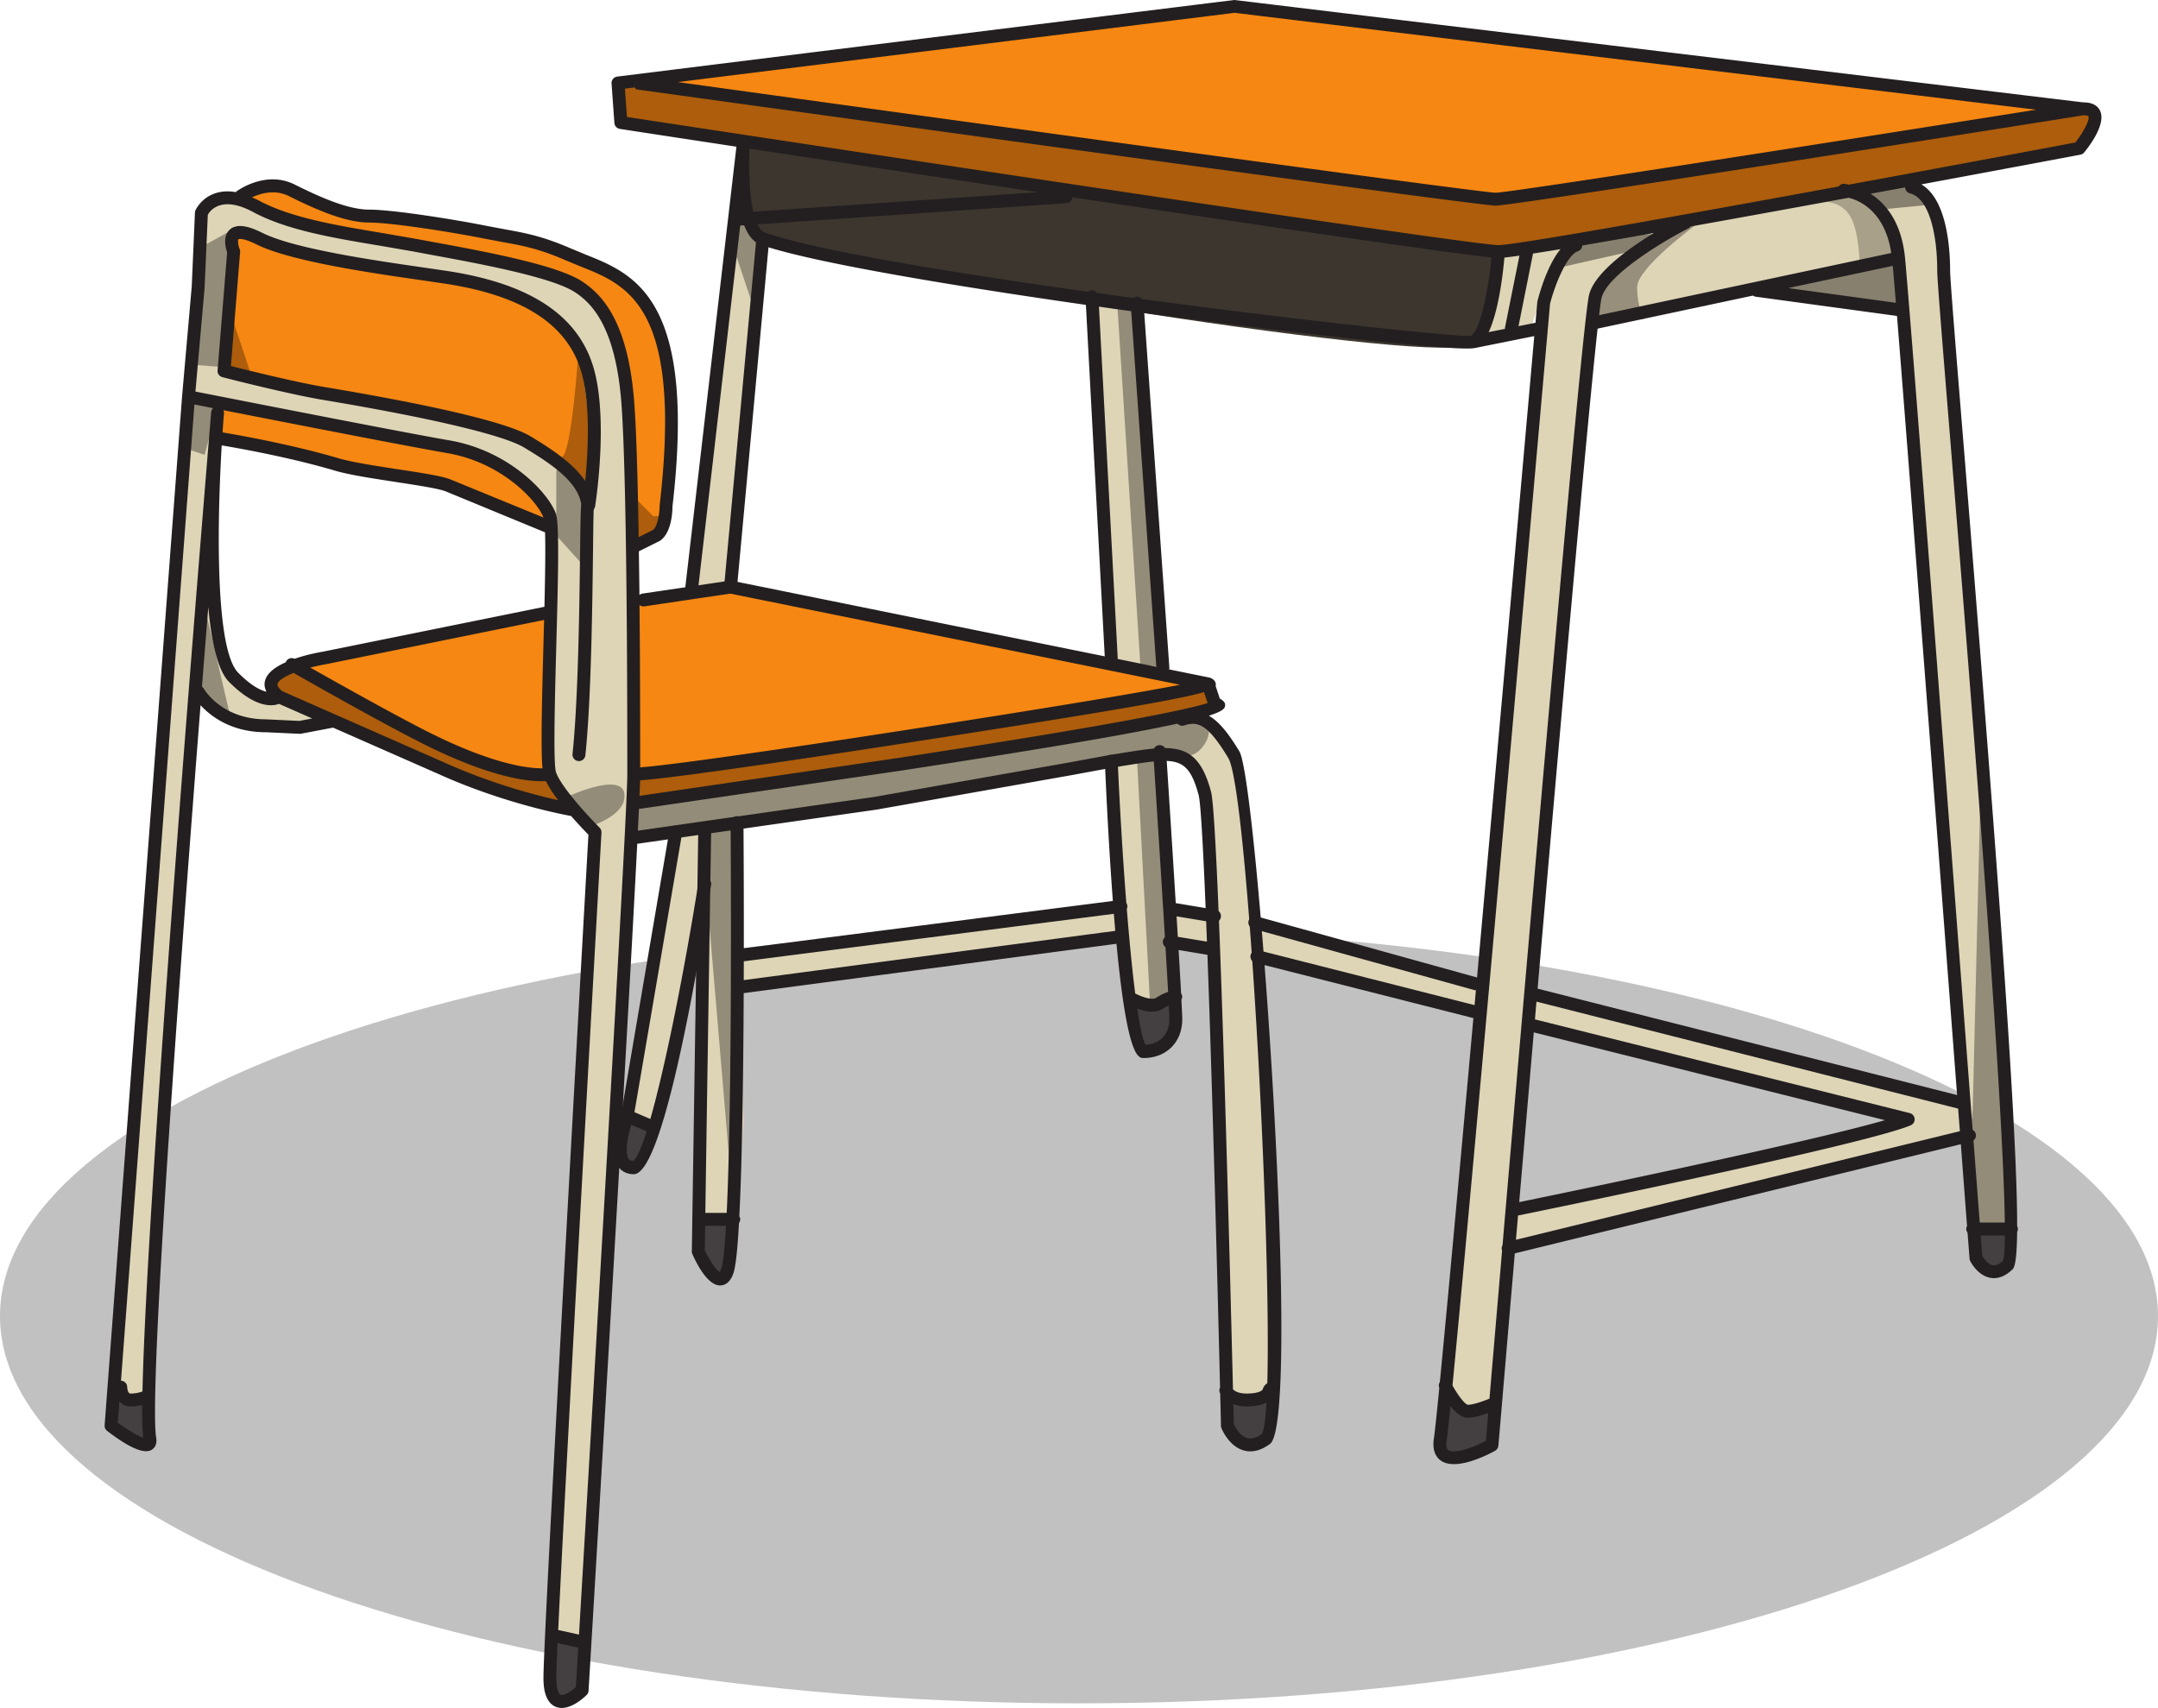
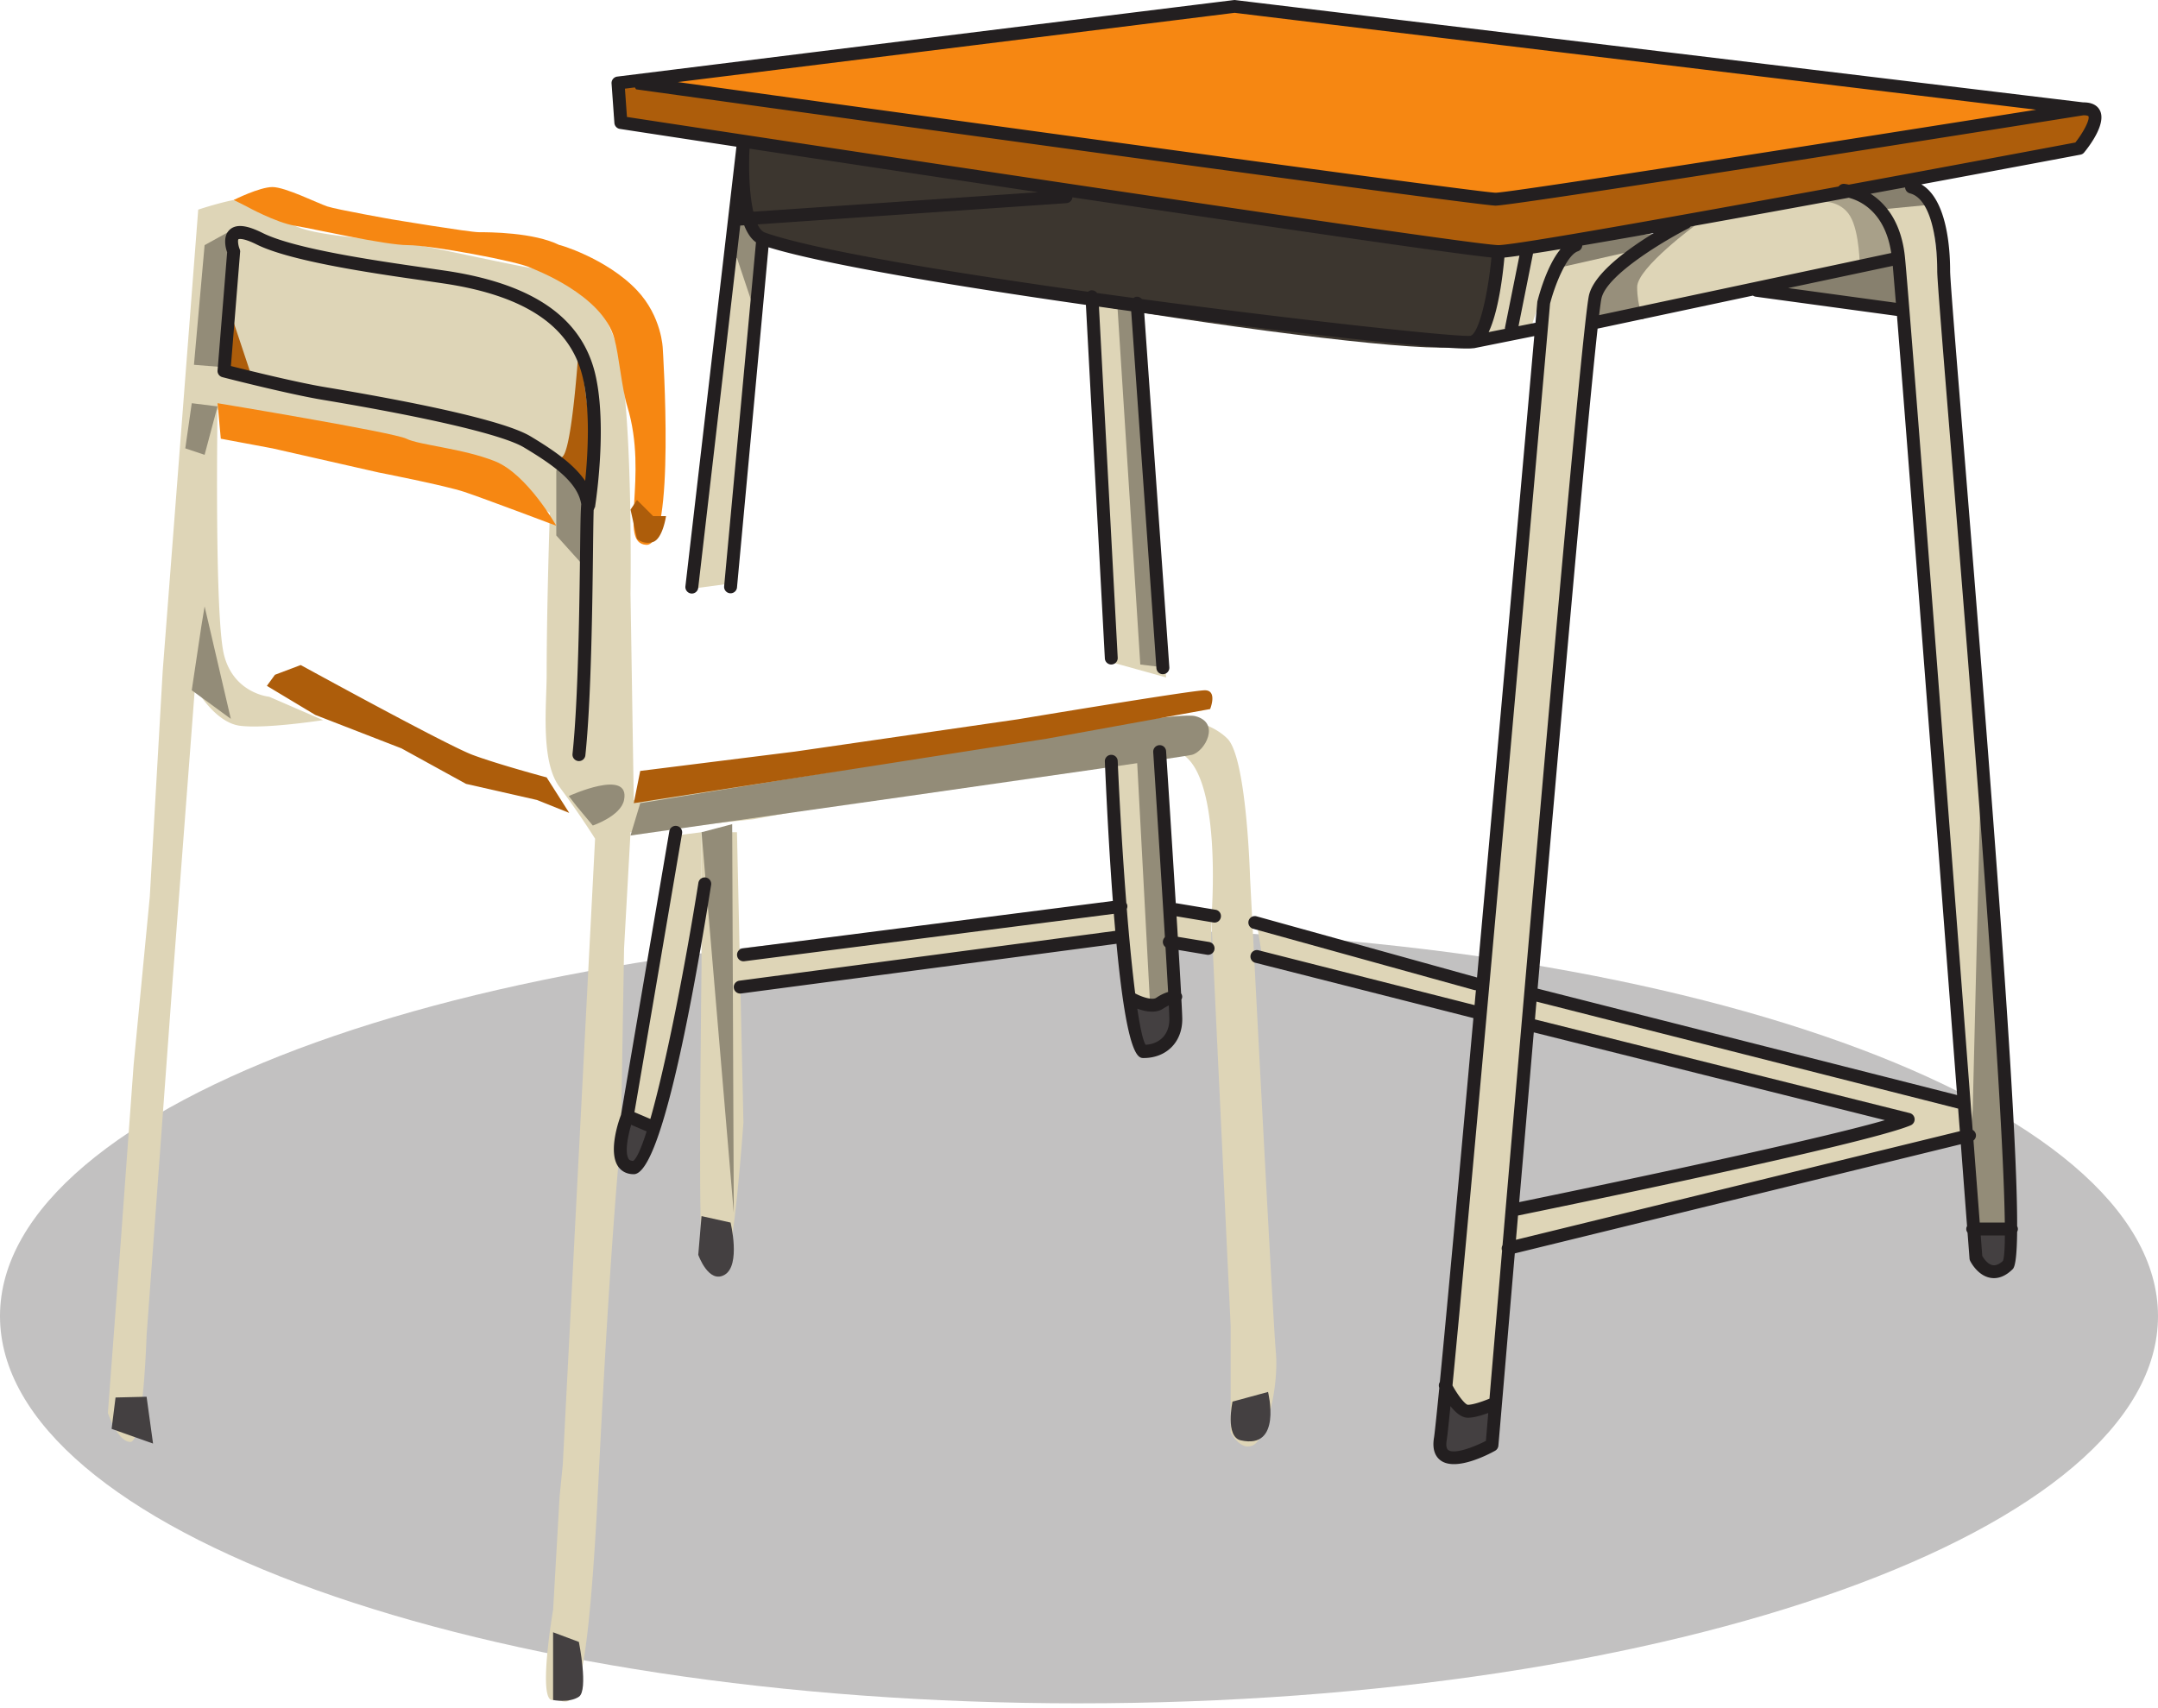
<svg xmlns="http://www.w3.org/2000/svg" width="136.984" height="108.433">
  <path fill="#c2c1c1" d="M68.492 108.14c37.828 0 68.492-11.003 68.492-24.585 0-13.575-30.664-24.582-68.492-24.582S0 69.98 0 83.555c0 13.582 30.664 24.586 68.492 24.586" />
  <path fill="#f68712" d="m40.64 5.324 54.887 7.371 36.043-5.734L78.32.406 39.41 4.914" />
  <path fill="#ad5d0b" d="M39 5.324v2.047l56.117 8.602 36.64-6.493 1.434-2.457-38.254 5.622-54.707-7.32" />
  <path fill="#ded5b7" d="m47.191 8.805-3.296 28.574 2.449-.328 2.488-21.899 18.023 3.278 26.008 3.48 4.301-1.023s.82-2.867 1.64-3.684a7.128 7.128 0 0 0 1.227-1.64s-3.89.203-4.914.41c-1.023.203-12.289-1.641-12.289-1.641l-18.433-2.867-17.204-2.66" />
  <path fill="#ded5b7" d="m69.312 19.25 1.024 22.734 3.687 1.024-2.05-23.758-2.047.203-.614-.203m30.719-3.687s-1.023.613-1.636 2.457c-.618 1.843-1.641 17.203-1.641 17.203L94.707 58.16l-1.844 16.59-1.433 16.59s-.203 1.433.41 1.433 3.074-1.023 3.074-1.023l2.863-35.227.82-11.468 2.868-24.985s-.41-1.64.617-2.46c1.023-.817 3.273-3.481 3.273-3.481l-4.71 1.434" />
  <path fill="#ded5b7" d="m101.465 20.07 18.637-3.687s0-2.457-.82-3.074c-.817-.614-1.84-1.024-1.84-1.024l-10.036 1.844s-4.508 2.457-5.324 3.48c-.82 1.024-.617 2.461-.617 2.461m11.058-1.847 8.196 1.437-.207-2.664zm0 0" />
  <path fill="#ded5b7" d="M117.441 12.285s1.637-1.637 2.457 2.867c.82 4.508 1.844 14.953 1.844 14.953l1.434 19.454 2.66 30.722s.41 1.024 1.023.203c.618-.82.618-11.879.618-11.879l-3.278-39.117s-1.23-14.746-1.64-15.972a17.71 17.71 0 0 0-.817-2.051l-3.687.617M74.84 63.488c.41 1.43-1.227 3.07-2.25 3.07-1.028 0-2.05-18.226-2.05-18.226l2.663-.207 1.637 15.363m21.508 13.516 24.777-6.145-24.164-6.144.613-1.227 27.035 6.961-.207 1.64-28.261 6.962.207-2.047" />
  <path fill="#ded5b7" d="m74.043 57.484.184 2.52 2.664.207v-1.844l-2.235-.476-.613-.407m5.777 1.414 14.11 3.75v1.637l-13.762-3.258-.348-2.129m-33.039 1.926 24.375-3.277-.027 1.93-24.55 3.394.202-2.047m-3.891-7.781-3.48 19.25s-.781 2.367 1.121 1.934c.895-.204 4-16.477 4-16.477v-4.914l-1.64.207" />
  <path fill="#ded5b7" d="m46.781 52.836.41 18.434s-.613 8.804-1.226 9.214c-.617.41-1.23.207-1.434-1.843-.207-2.047 0-17.203 0-17.203v-8.602h2.25" />
  <path fill="#ded5b7" d="m12.582 13.309-2.254 29.289-.82 14.336-1.024 10.648-.82 11.266-.816 10.855s.613 1.84 1.433 1.84c.817 0 1.024-6.758 1.024-6.758l1.636-22.324 1.434-18.84s1.23 2.254 2.867 2.457c1.64.207 5.266-.36 5.266-.36l-3.422-1.484s-2.25-.203-2.867-2.66c-.614-2.46-.41-15.566-.41-15.566l6.144 1.64 5.324 1.43s3.688 0 4.711.41c1.024.41 4.914 3.075 4.914 3.075S34.7 38.5 34.7 42.8c0 1.945-.41 5.531.82 7.168a55.448 55.448 0 0 1 2.254 3.277l-2.05 39.734-.203 2.047-.41 7.168s-1.024 5.938 0 5.735c1.023-.207 2.046 2.867 2.867-13.723.82-16.59 1.433-21.914 1.433-21.914l.203-12.082.41-7.375 7.786-.82s25.402-4.68 26.828-4.301c3.07.82 2.254 10.652 2.254 10.652l1.226 25.805v6.758s.613 1.23 1.434.82c.82-.41 1.64-3.687 1.433-5.937-.203-2.258-1.636-30.11-1.636-30.11s-.207-7.578-1.434-8.805c-1.23-1.23-3.484-1.433-4.3-1.23-.821.207-17 2.867-17 2.867L40.23 50.79l-.207-13.11S40.23 24.575 39 21.5c-1.227-3.07-2.66-4.297-3.89-4.297-1.231 0-7.989-1.64-9.833-1.844-1.843-.207-5.324-.41-6.55-1.027-1.23-.613-2.868-1.84-3.891-1.637-1.027.203-2.254.614-2.254.614" />
-   <path fill="#f68712" d="m19.34 41.984 15.668-3.277-.309 10.445 1.64 2.25s-19.866-6.144-19.046-7.78c.816-1.638 2.047-1.638 2.047-1.638m21.094-3.687 5.734-1.23 30.516 6.554.41 1.637-36.864 5.531.204-12.492M14.98 14.855l-.964 8.489s3.277 1.027 4.504 1.23c1.23.203 2.457 1.024 3.687 1.024 1.227 0 4.504.203 6.145.82 1.636.613 4.246 1.102 5.12 1.637 2.66 1.64 3.481 3.277 3.481 3.277s.82-1.637.41-4.71c-.41-3.071-.82-5.528-2.46-6.759-1.637-1.23-5.321-2.047-7.169-2.254-1.84-.203-7.984-1.226-9.007-1.636-1.024-.41-3.747-1.118-3.747-1.118" />
  <path fill="#f68712" d="M14.836 12.695s1.637-.82 2.457-.82c.816 0 2.863 1.023 3.48 1.23.614.204 4.098.82 4.098.82s4.914.817 5.527.817c.614 0 3.48 0 5.122.82-.172-.085 2.972.813 4.914 2.868 1.578 1.668 1.636 3.687 1.636 3.687s.825 12.567-1.043 12.473c-1.804-.09.16-4.29-1.207-8.79-.363-1.195-.52-3.202-.82-4.3-.77-2.824-5.156-4.418-5.324-4.504-.82-.41-6.348-1.433-7.781-1.433-1.434 0-5.942-1.024-7.168-1.231-1.23-.203-3.075-1.227-3.075-1.227l-.816-.41m-.82 15.157 3.277.613L24.051 30s4.199.82 5.426 1.23c1.23.41 5.835 2.149 5.835 2.149s-1.84-3.274-3.89-4.094c-2.047-.82-4.813-1.023-5.629-1.433-.82-.41-11.984-2.254-11.984-2.254l.207 2.254" />
  <path fill="#444041" d="m7.336 88.723 1.969-.047.41 2.972-2.63-.933.25-1.992m27.775 14.906 1.636.613s.617 3.074 0 3.48c-.613.41-1.637.208-1.637.208v-4.301m4.711-32.973 1.434.614s-.613 2.867-1.23 2.867c-.614 0-.204-3.48-.204-3.48m4.711 6.55 1.844.41s.656 2.696-.367 3.309c-1.024.617-1.684-1.262-1.684-1.262l.207-2.457m27.586-13.269s-.656 3.44 1.29 2.62c1.1-.464 1.37-3.238 1.37-3.238l-2.66.618m6.121 25.046s-.484 2.227.516 2.457c2.66.614 1.738-3.07 1.738-3.07l-2.254.613m13.688.043s-1.184 2.973-.207 3.348c2.66 1.023 3.02-1.008 3.02-1.008l-.055-1.75-2.758-.59m33.297-11s-.512 3.176 1.636 2.457c1.137-.375.82-2.457.82-2.457h-2.456" />
  <path fill="#3c362f" d="M47.191 8.805s-.605 4.906.207 5.527c3.48 2.664 43.622 8.809 45.465 7.578 1.844-1.226 2.254-5.937 2.254-5.937L47.191 8.805" />
  <path fill="#978f7b" d="M107.71 14.23s-3.788 2.766-3.788 3.993c0 1.23.41 2.05.41 2.05l-2.867-.203s-.613-.617.207-1.847c.816-1.227 4.914-3.891 4.914-3.891" />
  <path fill="#a8a089" d="M115.598 12.797s1.23-.102 1.843.922c.614 1.023.614 3.277.614 3.277l2.047-.613s.128-1.785-.82-3.074c-1.13-1.54-3.684-.512-3.684-.512" />
  <path fill="#87806e" d="m112.523 18.223 8.196 1.437-.617-3.277zm0 0" />
  <path fill="#938c78" d="m125.836 45.258-.613 25.191-.203 2.047s-.208 5.223.816 5.43c1.023.203 1.64-.309 1.64-.309l-1.64-32.36m-81.305 7.579 1.946-.512.101 24.68zm26.387-33.598 1.465 22.95 1.64.203-1.875-22.743-1.23-.41m1.262 29.094.82 15.36 1.43-.614-.817-15.363-1.433.617M46.781 16.383l1.028 3.07.41-4.3-1.438-2.048-.613 3.07M35.52 29.285s1.023 1.024 1.433 2.047c.41 1.023.203 4.711.203 4.711l-1.844-2.047v-4.098M12.988 38.5l1.664 7.137-2.48-1.813.613-4.094.203-1.23m23.117 12.04s3.918-1.798 3.508.25c-.203 1.023-1.984 1.62-1.984 1.62l-1.027-1.23-.497-.64" />
  <path fill="#938c78" d="M40.023 53.043s34.817-4.918 35.637-5.121c.82-.207 1.844-2.047.203-2.457-1.636-.41-21.504 3.277-21.504 3.277l-13.718 2.25-.618 2.051M12.172 25.598l-.41 2.867 1.226.41.82-3.074-1.636-.203m2.664-11.058-1.848 1.023-.676 7.597 1.657.133.867-8.754" />
  <path fill="#ad5d0b" d="M36.746 21.91s-.406 6.453-1.023 7.067c-.614.613 1.433 1.945 1.433 1.945s.41-2.867.207-4.504a369.25 369.25 0 0 0-.617-4.508m-21.91-1.433 1.023 3.074h-1.64l.207-2.457.41-.617m25.598 11.265 1.023 1.024h.82s-.207 1.433-.82 1.64a1.031 1.031 0 0 1-1.023-.207l-.41-1.844M16.941 43.543l3.07 1.844 5.473 2.125 4.098 2.254 4.504 1.023 2.047.82-1.434-2.254s-3.07-.82-4.71-1.433c-1.637-.617-10.9-5.7-10.9-5.7l-1.636.618-.512.703m23.699 5.402-.41 2.047L56 48.535l10.445-1.637 10.371-1.882s.485-1.192-.336-1.192c-.82 0-11.878 1.844-11.878 1.844l-14.133 2.047-9.828 1.23" />
  <path fill="#87806e" d="m98.496 17.098 5.426-1.227 1.023-1.027-4.605.41-.512.617m19.453-2.562 3.176-.305-.715-1.54-3.687.618.691.637.535.59" />
  <path fill="#231f20" d="M14.582 14.582c-.223.207-.289.484-.289.75 0 .293.074.54.125.684l-.61 7.535a.41.41 0 0 0 .31.394c.171.047 4.214 1.082 6.382 1.442 6.8 1.136 11.453 2.234 12.762 3.02 1.804 1.085 3.406 2.183 3.633 3.6-.04.481-.051 1.302-.07 2.778-.044 3.613-.118 9.664-.485 13.094v.043a.41.41 0 0 0 .816.043c.371-3.469.446-9.54.489-13.172.011-.996.023-1.867.039-2.414a.382.382 0 0 0 .05-.137c.004-.015.032-.011.032-.027.023-.137.37-2.363.37-4.813 0-1.273-.093-2.609-.374-3.746-.88-3.507-3.934-5.617-9.348-6.449l-1.43-.21c-3.101-.446-8.296-1.192-10.328-2.212-.64-.316-1.547-.687-2.074-.203zm.66 1.422c0-.008.004-.02.004-.031a.425.425 0 0 0-.031-.153 1.454 1.454 0 0 1-.105-.5c0-.066.011-.113.027-.132 0 0 .238-.125 1.152.332 2.153 1.074 7.426 1.836 10.578 2.285l1.422.21c5.05.778 7.887 2.688 8.676 5.84.262 1.051.352 2.31.352 3.52a32.16 32.16 0 0 1-.172 3.156c-.735-1.078-2.032-1.968-3.465-2.828-1.809-1.086-8.094-2.297-13.043-3.125-1.793-.297-4.98-1.086-5.98-1.34l.585-7.234m58.988 41.68a.416.416 0 0 0 .34.472l2.457.41a.405.405 0 0 0 .47-.336.406.406 0 0 0-.337-.472l-2.457-.41a.414.414 0 0 0-.473.336m-.41 2.05a.41.41 0 0 0 .34.47l2.457.41a.41.41 0 0 0 .137-.81l-2.461-.406a.408.408 0 0 0-.473.336M44.8 55.71a.405.405 0 0 0-.468.34c-.906 5.684-2.094 11.641-3.05 14.99l-1.009-.43c.454-2.626 3.024-17.704 3.024-17.704.004-.023.004-.047.004-.07a.41.41 0 0 0-.813-.07l-3.07 18.023c-.129.32-.832 2.328-.176 3.274.153.218.45.484.989.484 1.64 0 3.574-9.988 4.91-18.367a.408.408 0 0 0-.34-.469zm-4.613 17.997c-.14-.012-.23-.055-.273-.113-.09-.133-.129-.344-.129-.602 0-.465.13-1.066.281-1.582l.98.422c-.331 1.043-.624 1.715-.859 1.875" />
  <path fill="#231f20" d="M74.992 63.46a.397.397 0 0 0 .051-.187.41.41 0 0 0-.07-.207c-.227-4.234-.918-14.84-.953-15.375a.405.405 0 0 0-.434-.382.412.412 0 0 0-.383.406v.027c.008.133.707 10.875.945 15.235-.207.066-.46.171-.761.375-.246.16-.899-.051-1.328-.282-.184-1.46-.368-3.308-.532-5.367a.415.415 0 0 0 .035-.207.402.402 0 0 0-.066-.168c-.219-2.8-.41-5.953-.547-9.016a.407.407 0 0 0-.426-.39.405.405 0 0 0-.39.426c.156 3.597.332 6.5.508 8.851l-23.5 3.012a.41.41 0 0 0-.352.46.41.41 0 0 0 .457.356l23.457-3.011c.031.378.063.738.09 1.082l-23.86 3.164a.408.408 0 0 0-.351.46.408.408 0 0 0 .46.352l23.829-3.156c.684 7.246 1.395 7.254 1.719 7.254 1.445 0 2.457-1.008 2.457-2.457 0-.172-.02-.621-.055-1.254zm-2.27 2.872c-.171-.262-.35-1.09-.53-2.297.492.184 1.16.324 1.648-.004.133-.086.25-.148.351-.2.024.442.036.75.036.884 0 .945-.59 1.554-1.504 1.617" />
-   <path fill="#231f20" d="M78.676 47.71c-.656-1.089-1.258-1.878-1.942-2.272.946-.301 1.032-.489 1.032-.665v-.058c-.004-.094-.114-.25-.336-.363l-.266-.801c.016-.047.012-.094.008-.145-.012-.148-.152-.285-.297-.351-.012-.008-.023-.008-.031-.012-.027-.012-.05-.023-.078-.027L46.457 36.87a.365.365 0 0 0-.144-.004l-5.532.82a.357.357 0 0 0-.19.094 1929.1 1929.1 0 0 0-.037-2.78c.004 0 .008 0 .008-.004l1.328-.66c.758-.508.797-1.91.797-2.184 1.531-13.187-2.39-14.746-5.54-16l-.85-.351c-1.84-.805-2.91-1-4.27-1.247l-1.14-.214c-2.106-.422-5.974-1.032-7.454-1.032-1.355 0-3.152-.804-4.73-1.593-1.844-.922-3.63.39-3.708.449-.011.008-.019.023-.027.035-.48-.086-.922-.059-1.32.078-.887.3-1.223 1.04-1.238 1.07a.564.564 0 0 0-.036.16l-.203 4.676-.613 6.973v.004L6.641 90.488c-.008.14.05.274.16.356 1.406 1.082 2.356 1.484 2.824 1.203.122-.074.305-.239.305-.586 0-.055-.004-.121-.016-.188-.05-.304-.074-.867-.074-1.66 0-6.558 1.621-28.586 2.89-44.84.645.7 1.95 1.715 4.153 1.715l2.106.098a.41.41 0 0 0 .12-.004l2.032-.387 6.633 2.918c4.273 1.941 8.25 2.652 8.476 2.691.465.528.891.977 1.102 1.192-.203 3.594-2.855 50.703-2.855 53.5 0 .379 0 1.539.777 1.863.816.336 1.781-.57 1.969-.754a.405.405 0 0 0 .117-.265c.117-1.91 2.41-40.356 3.09-53.77l3.87-.555-.405 26.438c0 .062.011.12.039.176.34.754 1.023 2.02 1.796 1.98.254-.016.598-.16.81-.789.148-.441.26-1.586.35-3.18a.387.387 0 0 0 .079-.226.37.37 0 0 0-.059-.196c.367-7.109.285-21.957.266-24.613l8.46-1.207 12.391-2.191 2.559-.473.691-.11c3.325-.538 4.114-.663 4.79 1.86.39 1.469 1.027 23.992 1.359 37.613a.393.393 0 0 0-.02.313c.004.012.02.031.028.047.02.715.035 1.414.05 2.074a.43.43 0 0 0 .028.14c.02.047.469 1.149 1.418 1.415.535.148 1.097.008 1.668-.418 2.047-1.535-.805-42.059-1.942-43.957zm-37.774-9.214s5.32-.789 5.461-.808c.133.027 25.52 5.171 28.54 5.785-2.157.422-7.079 1.277-18.352 3.02-1.403.218-13.125 2.019-15.914 2.226 0-3.832-.012-7.281-.043-10.305a.41.41 0 0 0 .308.082zm-.27 11.047c2.716-.195 13.743-1.887 16.044-2.242 13.668-2.11 18.234-2.91 19.75-3.36.09.262.195.575.234.696-1.133.355-5.195 1.281-19.7 3.492l-16.366 2.398c.02-.406.03-.738.039-.984zM7.478 90.324c.004-.039.039-.52.101-1.351.16.187.39.32.703.32.301 0 .547-.047.746-.094 0 .149-.004.301-.004.438 0 .761.028 1.297.07 1.64-.327-.105-.976-.484-1.617-.953zm1.566-1.984a2.236 2.236 0 0 1-.762.133c-.191 0-.207-.407-.207-.41a.412.412 0 0 0-.394-.407l4.66-61.976c.285.054.687.136 1.191.234a.41.41 0 0 0-.129.262v.004c-.183 2.219-4.086 49.12-4.359 62.16zM19 45.77c-.145-.008-2.117-.102-2.117-.102-2.781 0-3.903-1.867-3.946-1.945a.4.4 0 0 0-.117-.125c.14-1.774.274-3.473.403-5.059.195 2.2.59 4.024 1.32 4.758 1.656 1.656 2.715 1.558 3.168 1.39l2.105.926c-.414.082-.78.149-.816.157zm-4.82-19.727c3.945.773 11.828 2.316 14.203 2.723 3.55.609 5.75 3.101 6.113 4.09l-5.89-2.415c-.555-.222-1.848-.421-3.348-.648-1.422-.219-2.895-.445-3.754-.695-3.266-.961-6.926-1.57-7.375-1.645.027-.441.059-.855.09-1.207v-.035a.407.407 0 0 0-.04-.168zm7.093 3.84c.914.27 2.414.496 3.864.719 1.324.203 2.695.41 3.164.597l6.297 2.598c.011.316.015.695.015 1.137 0 1.011-.023 2.28-.054 3.59l-14.07 2.851c-.352.059-1.075.203-1.79.45a.406.406 0 0 0-.535.16c-.012.019-.012.038-.02.058-.64.285-1.187.664-1.32 1.172a.957.957 0 0 0-.031.242c0 .137.043.293.121.457-.387-.09-.969-.375-1.789-1.2-.96-.956-1.238-4.671-1.238-8.472 0-2.117.086-4.254.187-5.965.664.11 4.114.696 7.2 1.606zm13.164 18.894c-.82.012-3.042-.203-7.132-2.246-2.118-1.058-5.844-3.152-7.61-4.148.313-.078.63-.149.942-.203.011 0 12.054-2.446 13.902-2.82-.016.538-.031 1.074-.043 1.59-.07 2.523-.117 4.534-.117 5.96 0 .836.015 1.45.058 1.867zm-6.328-.41-10.187-4.484c-.129-.106-.344-.309-.305-.461.059-.227.465-.477 1.02-.7 1.238.708 5.843 3.313 8.3 4.54 4.508 2.254 6.887 2.379 7.72 2.328.175.37.448.789.769 1.21-1.446-.32-4.301-1.062-7.317-2.433zm8.446 58.742c-.34.305-.785.567-.97.493-.124-.055-.273-.375-.273-1.106 0-.285.032-1.047.082-2.18l1.31.29c-.075 1.28-.13 2.156-.15 2.503zm.199-3.332-1.32-.293c.535-11.418 2.722-50.18 2.746-50.625v-.023a.425.425 0 0 0-.118-.29c-.664-.663-2.46-2.593-2.769-3.523-.07-.218-.098-.984-.098-2.035 0-1.644.063-3.98.117-6.015.07-2.524.118-4.535.118-5.965 0-1.266-.04-2.07-.137-2.371-.418-1.262-2.91-4.016-6.77-4.68-2.902-.496-14.046-2.691-16.117-3.098.059-.656.582-6.593.582-6.593l.203-4.625c.04-.078.235-.43.735-.594.562-.184 1.285-.047 2.148.418 2.137 1.152 5.121 1.648 8.012 2.129l2.14.37 1.067.2c3.094.567 7.77 1.43 9.226 2.402 1.047.696 2.481 2.145 2.895 6.66.262 2.895.406 11.391.406 23.926 0 2.746-2.347 42.48-3.066 54.625zm3.473-78.625c-.442-4.867-2.067-6.48-3.254-7.27-1.598-1.066-6.184-1.91-9.532-2.527l-1.062-.195-2.16-.375c-2.82-.469-5.742-.957-7.758-2.039-.16-.09-.313-.148-.465-.215.543-.254 1.453-.527 2.34-.082 1.664.828 3.57 1.68 5.098 1.68 1.37 0 5.171.59 7.293 1.016l1.156.218c1.355.246 2.332.422 4.086 1.188l.879.363c3.039 1.207 6.484 2.582 5.023 15.192-.004.535-.144 1.351-.434 1.546l-.894.45c-.07-4.36-.176-7.426-.316-8.95zm5.554 55.41s-.066.133-.101.196c-.215-.113-.633-.727-.946-1.39.004-.028.012-.598.028-1.544h1.324c-.082 1.39-.184 2.364-.305 2.739zm.348-3.558h-1.356c.09-6.066.332-21.887.368-24.106l1.238-.175c.012 1.898.02 4.117.02 6.484 0 6.3-.063 13.527-.27 17.797zm33.965 14.035c-.324.238-.645.332-.922.258-.442-.125-.746-.649-.852-.883l-.03-1.277c.233.086.503.156.85.156.532 0 .946-.09 1.25-.254-.058 1.09-.156 1.805-.296 2zm.351-3.226a.706.706 0 0 0-.27.328l-.042.101c-.047.051-.262.23-.992.23-.532 0-.77-.16-.875-.269-.204-8.289-.918-36.156-1.391-37.93-.863-3.238-2.383-2.996-5.707-2.457l-.691.11-2.59.476-12.364 2.188-8.668 1.238c-.023-.004-.05-.015-.074-.015a.417.417 0 0 0-.187.05l-6.102.875.067-1.379 16.527-2.418c9.785-1.492 14.937-2.402 17.656-3a.405.405 0 0 0 .434.114c.875-.29 1.515-.055 2.797 2.078 1.183 1.973 2.738 29.976 2.472 39.68" />
  <path fill="#231f20" d="M133.3 7.02c-.116-.243-.402-.528-1.066-.52C132.18 6.492 78.371 0 78.371 0 78.273 0 39.18 4.863 39.18 4.863a.413.413 0 0 0-.36.438L39 7.809c.016.191.16.347.348.375.476.074 3.28.504 7.398 1.129l-3.238 27.91a.415.415 0 0 0 .363.457.408.408 0 0 0 .45-.36l2.667-23 .25-.015c.184.468.426.851.75 1.078l-2.023 21.851a.41.41 0 0 0 .816.075l2-21.61c3.387 1.051 11.625 2.438 20.149 3.657L70.133 41.8a.407.407 0 0 0 .43.387.41.41 0 0 0 .386-.434l-1.191-22.285c.68.097 1.363.195 2.047.289l1.601 22.664a.41.41 0 0 0 .82-.059L72.633 19.87c10.148 1.379 19.703 2.414 20.875 2.238.015-.004.035.004.05 0l3.833-.77c-.547 6.192-2.164 24.411-3.633 40.72l-13.996-3.883a.412.412 0 0 0-.504.285.412.412 0 0 0 .285.504l14.031 3.89a.37.37 0 0 0 .114.012 70.87 70.87 0 0 0-.086.946l-13.746-3.489a.41.41 0 0 0-.2.793l13.871 3.52c-.875 9.707-1.675 18.433-2.129 23.105a.402.402 0 0 0-.035.371c-.175 1.766-.293 2.887-.336 3.16-.144.852.157 1.262.434 1.457.973.688 3.039-.398 3.445-.625a.412.412 0 0 0 .207-.32c.02-.183.43-5.062 1.043-12.21l28.313-6.93c.164 2.164.297 3.941.394 5.195a.397.397 0 0 0-.05.187c0 .09.035.168.081.235.079 1.004.122 1.582.125 1.64.004.051.02.106.043.153.047.093.493.945 1.301 1.074.48.078.953-.11 1.403-.559.168-.168.261-.914.277-2.363a.397.397 0 0 0 .047-.18.396.396 0 0 0-.047-.18c.012-5.534-1-20.062-3.375-49.316-.512-6.277-.879-10.812-.879-11.328 0-1.406-.195-4.539-1.828-5.496 5.41-1.004 9.61-1.793 10.098-1.887a.386.386 0 0 0 .238-.14c.34-.414 1.414-1.825 1.004-2.66zM78.376.813c0 .011 39.715 4.804 50.875 6.152-11.402 1.808-33.402 5.27-34.313 5.27-1-.012-33.058-4.415-51.914-7.024L78.375.813zM47.578 9.438c4.961.753 11.586 1.753 18.32 2.765L47.82 13.441c-.254-1.101-.308-2.687-.242-4.003zm24.906 9.55a.401.401 0 0 0-.336-.148.348.348 0 0 0-.195.078l-2.316-.316a.412.412 0 0 0-.348-.172.383.383 0 0 0-.223.093c-8.808-1.234-17.37-2.648-20.507-3.757-.188-.067-.344-.254-.473-.52l19.617-1.348a.409.409 0 0 0 .371-.37c12.137 1.812 24.051 3.562 26.598 3.82-.219 2.328-.777 4.789-1.324 4.968-.602.118-10.438-.933-20.864-2.328zm23.012-2.636c.238-.024.55-.063.953-.122l-.918 4.575c-.004.027.004.05 0 .074l-1.035.207c.625-1.332.895-3.582 1-4.734zm.895 4.355.921-4.61a131.52 131.52 0 0 0 1.747-.28c-.856 1.03-1.36 2.882-1.473 3.331-.004.059-.047.528-.117 1.344zm20.96-8.152c.72.183 2.305.89 2.7 3.508l-18.543 3.945c.066-.555.117-.93.152-1.078.352-1.516 4.102-3.715 5.52-4.434a.443.443 0 0 0 .136-.117c3.215-.574 6.707-1.211 10.036-1.824zM97.36 65.543l22.29 5.574c-5.044 1.457-20.63 4.672-23.215 5.203.285-3.304.597-6.957.925-10.777zm4.051-44.68 9.863-2.097a.4.4 0 0 0 .172.07l8.97 1.223c.773 9.632 2.718 35.039 3.815 49.464l-26.628-6.757c1.457-16.801 3.136-35.797 3.808-41.903zm18.738-3.984.196 2.344-6.836-.934zm-19.285 1.867c-.46 1.984-3.742 39.926-5.488 60.309a.442.442 0 0 0-.043.3c.004.012.012.02.016.032-.336 3.957-.618 7.226-.801 9.41-.426.176-1.047.39-1.375.39-.184-.03-.633-.605-.973-1.23 1.38-14.125 5.973-66.168 6.192-68.672.308-1.207 1.07-3.101 1.77-3.332a.41.41 0 0 0 .276-.367c1.348-.23 2.887-.496 4.54-.79-1.637 1-3.793 2.556-4.114 3.95zm-8.93 73.317c-.163-.114-.132-.461-.097-.657.035-.218.117-.968.234-2.136.32.402.703.738 1.102.738.383 0 .894-.153 1.297-.301l-.149 1.77c-.808.418-2.004.855-2.386.586zm4.294-13.352c.043-.504.09-1.016.132-1.54 2.04-.417 22.145-4.538 24.93-5.73a.41.41 0 0 0-.062-.773L97.47 64.727c-.012-.004-.024 0-.035 0 .03-.38.062-.754.097-1.137l26.766 6.793c.035.496.074.969.11 1.433zm30.273 1.613c-.32-.05-.57-.41-.672-.59l-.098-1.296h1.532c-.004.855-.043 1.43-.125 1.617-.203.187-.434.3-.637.27zm-5.27-68.05c1.282.32 1.739 2.753 1.739 4.93 0 .55.351 4.862.883 11.394 1.128 13.902 3.304 40.738 3.406 49.02h-1.59l-.398-5.212a.405.405 0 0 0 .148-.414.43.43 0 0 0-.2-.258c-1.245-16.379-3.984-52.257-4.296-55.394-.23-2.274-1.25-3.438-2.184-4.04.746-.136 1.473-.273 2.192-.402a.404.404 0 0 0 .3.375zm10.508-3.227c-3.988.75-9.172 1.719-14.379 2.676a2.496 2.496 0 0 0-.3-.051.415.415 0 0 0-.352.168c-10.324 1.898-20.555 3.722-21.59 3.722-1.586 0-36.691-5.296-55.32-8.136-.031-.41-.094-1.328-.129-1.797.012 0 .594-.074.625-.078.05.035.047.117.11.125 2.175.304 53.292 7.379 54.534 7.379 1.243 0 35.657-5.473 37.31-5.735.233-.004.312.047.32.059.011.023.015.05.015.086 0 .289-.371.98-.844 1.582" />
</svg>